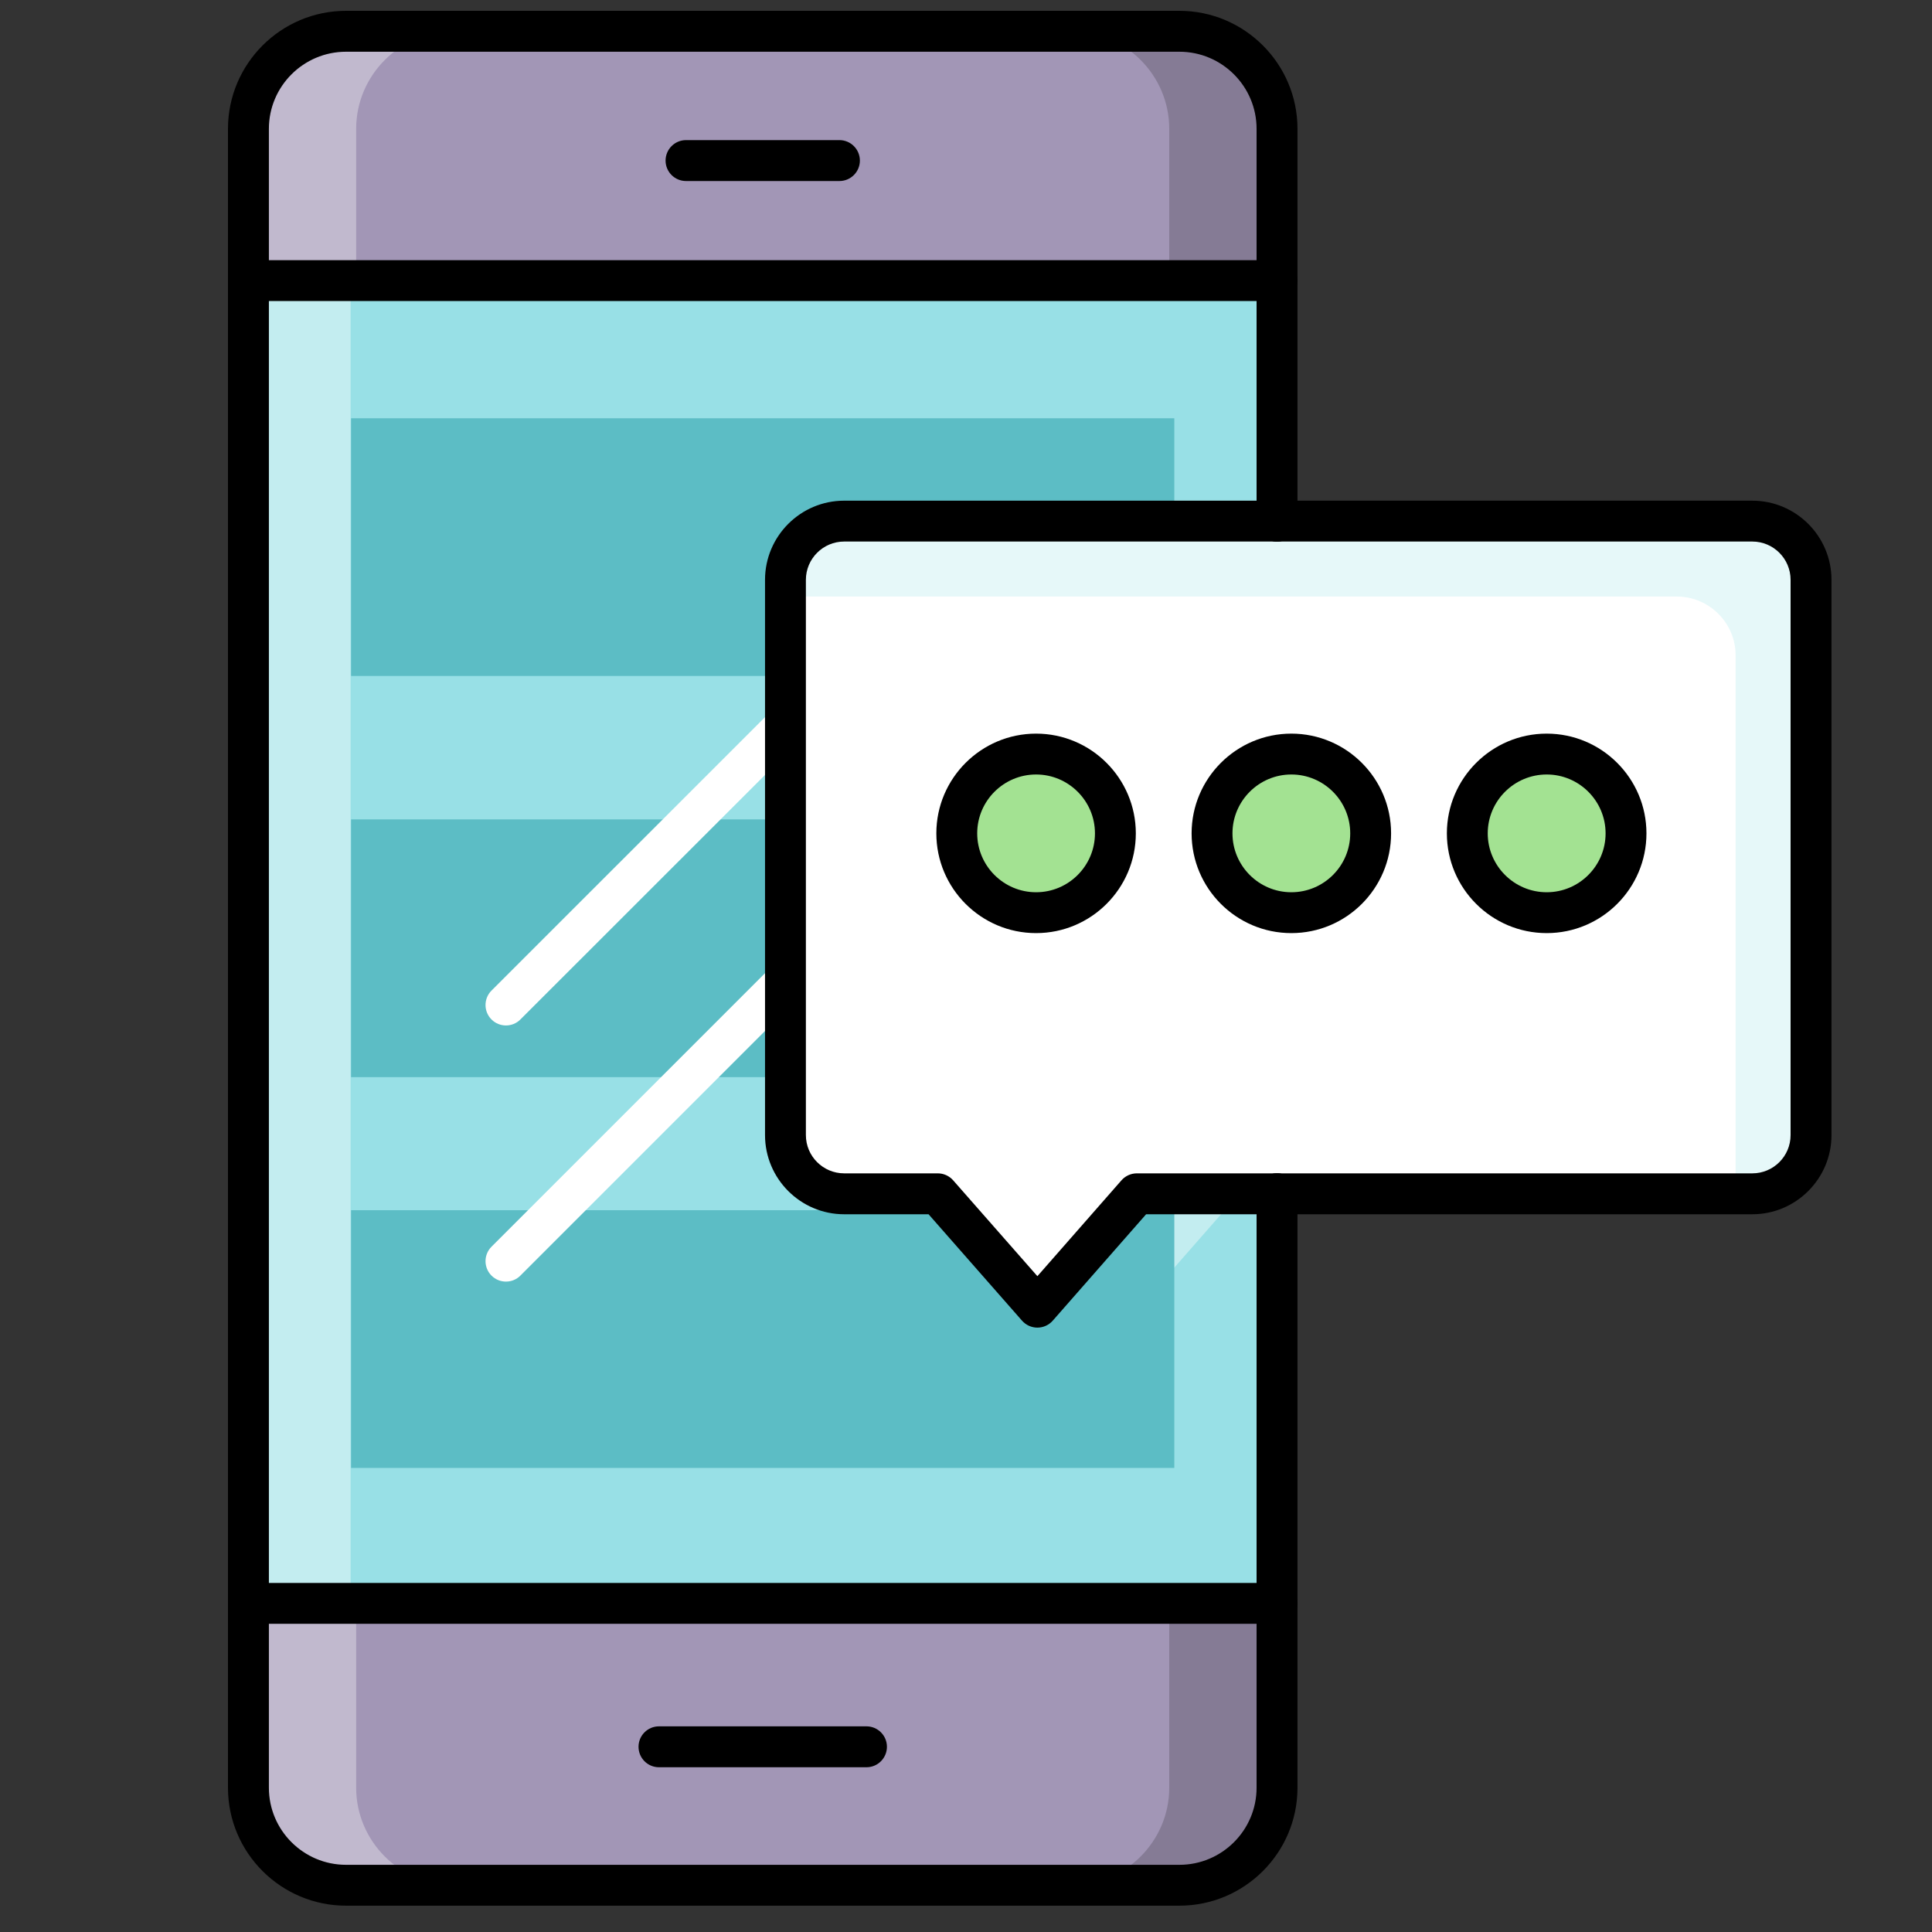
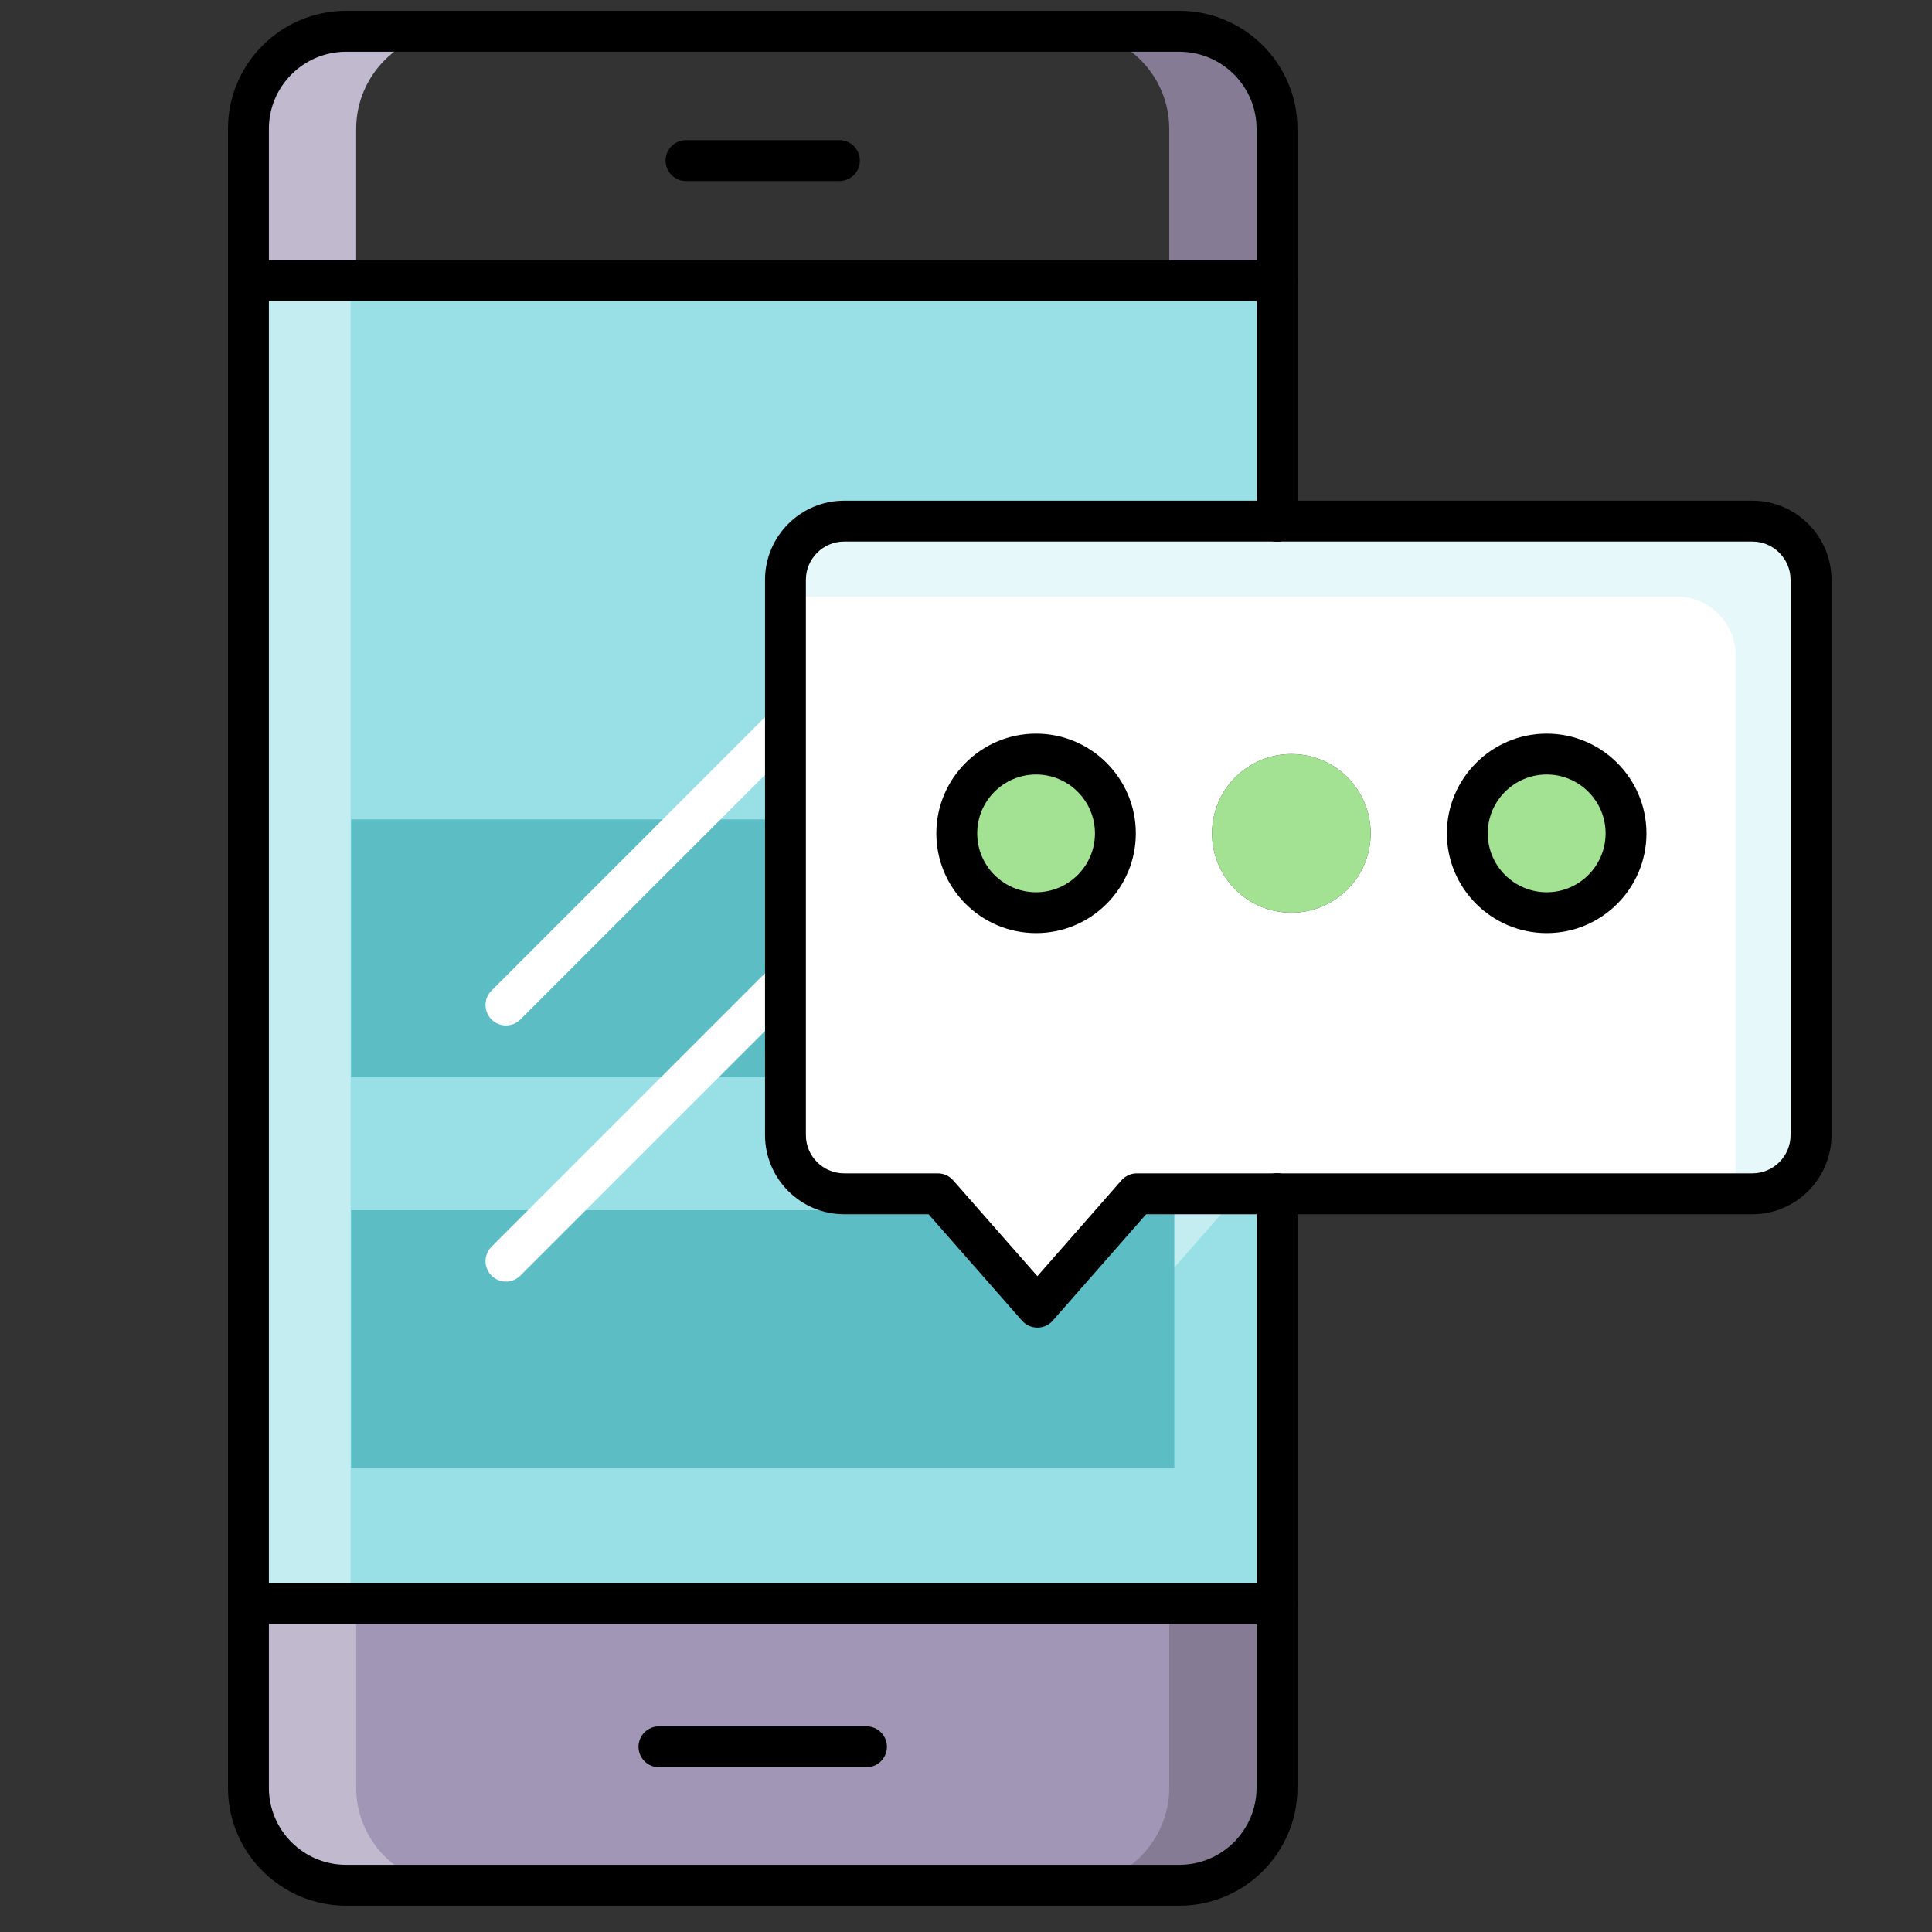
<svg xmlns="http://www.w3.org/2000/svg" width="40px" height="40px" viewBox="0 0 40 40" version="1.1">
  <rect x="0" y="0" width="40" height="40" fill="#333333" stroke="none" />
  <title>Monitorización_40x40</title>
  <g id="Monitorización_40x40" stroke="none" stroke-width="1" fill="none" fill-rule="evenodd">
    <g id="Group" transform="translate(4, 0)">
      <g id="shutterstock_357838145-(1)" transform="translate(-0, 0)">
        <path d="M13.478,24.716 L15.416,24.716 L17.478,27.064 L19.537,24.716 L22.439,24.716 L22.439,33.196 L1.143,33.196 L1.143,5.81 L22.439,5.81 L22.439,10.789 L13.478,10.789 C12.809,10.789 12.262,11.336 12.262,12.005 L12.262,23.501 C12.262,24.17 12.809,24.716 13.478,24.716" id="Fill-32" fill="#98E0E6" />
        <polyline id="Fill-33" fill="#C3EDF0" points="18.535 25.858 19.594 27.064 21.653 24.716 19.537 24.716 18.535 25.858" />
        <polygon id="Fill-34" fill="#C3EDF0" points="1.143 33.196 3.259 33.196 3.259 5.81 1.143 5.81" />
        <path d="M22.439,33.196 L22.439,37.013 C22.439,38.122 21.529,39.032 20.418,39.032 L3.165,39.032 C2.053,39.032 1.143,38.122 1.143,37.013 L1.143,33.196 L22.439,33.196" id="Fill-35" fill="#A296B6" />
        <path d="M3.374,37.013 L3.374,33.196 L1.143,33.196 L1.143,37.013 C1.143,38.122 2.053,39.032 3.165,39.032 L5.395,39.032 C4.285,39.032 3.374,38.122 3.374,37.013" id="Fill-36" fill="#C1B9CE" />
        <path d="M20.208,33.196 L20.208,37.013 C20.208,38.122 19.298,39.032 18.187,39.032 L20.418,39.032 C21.529,39.032 22.439,38.122 22.439,37.013 L22.439,33.196 L20.208,33.196" id="Fill-37" fill="#857B95" />
-         <path d="M22.439,2.667 L22.439,5.81 L1.143,5.81 L1.143,2.667 C1.143,1.556 2.053,0.647 3.165,0.647 L20.418,0.647 C21.529,0.647 22.439,1.556 22.439,2.667" id="Fill-38" fill="#A296B6" />
        <path d="M5.395,0.647 L3.165,0.647 C2.053,0.647 1.143,1.556 1.143,2.667 L1.143,5.81 L3.374,5.81 L3.374,2.667 C3.374,1.556 4.285,0.647 5.395,0.647" id="Fill-39" fill="#C1B9CE" />
        <path d="M20.418,0.647 L18.187,0.647 C19.298,0.647 20.208,1.556 20.208,2.667 L20.208,5.81 L22.439,5.81 L22.439,2.667 C22.439,1.556 21.529,0.647 20.418,0.647" id="Fill-40" fill="#857B95" />
        <path d="M20.418,39.455 L3.165,39.455 C1.817,39.455 0.72,38.36 0.72,37.013 L0.72,33.196 C0.72,32.962 0.91,32.773 1.143,32.773 C1.377,32.773 1.567,32.962 1.567,33.196 L1.567,37.013 C1.567,37.893 2.283,38.609 3.165,38.609 L20.418,38.609 C21.299,38.609 22.016,37.893 22.016,37.013 L22.016,33.196 C22.016,32.962 22.206,32.773 22.439,32.773 C22.673,32.773 22.863,32.962 22.863,33.196 L22.863,37.013 C22.863,38.36 21.766,39.455 20.418,39.455" id="Fill-41" fill="#000000" />
        <path d="M22.439,6.233 C22.206,6.233 22.016,6.043 22.016,5.81 L22.016,2.667 C22.016,1.787 21.299,1.071 20.418,1.071 L3.165,1.071 C2.283,1.071 1.567,1.787 1.567,2.667 L1.567,5.81 C1.567,6.043 1.377,6.233 1.143,6.233 C0.91,6.233 0.72,6.043 0.72,5.81 L0.72,2.667 C0.72,1.32 1.817,0.224 3.165,0.224 L20.418,0.224 C21.766,0.224 22.863,1.32 22.863,2.667 L22.863,5.81 C22.863,6.043 22.673,6.233 22.439,6.233" id="Fill-42" fill="#000000" />
        <path d="M13.94,36.589 L9.643,36.589 C9.409,36.589 9.22,36.399 9.22,36.165 C9.22,35.932 9.409,35.742 9.643,35.742 L13.94,35.742 C14.173,35.742 14.363,35.932 14.363,36.165 C14.363,36.399 14.173,36.589 13.94,36.589" id="Fill-43" fill="#000000" />
        <path d="M13.38,3.748 L10.203,3.748 C9.969,3.748 9.78,3.558 9.78,3.325 C9.78,3.091 9.969,2.901 10.203,2.901 L13.38,2.901 C13.613,2.901 13.803,3.091 13.803,3.325 C13.803,3.558 13.613,3.748 13.38,3.748" id="Fill-44" fill="#000000" />
-         <polygon id="Fill-45" fill="#5CBDC5" points="3.269 13.995 20.313 13.995 20.313 8.66 3.269 8.66" />
        <polygon id="Fill-46" fill="#5CBDC5" points="3.269 22.301 20.313 22.301 20.313 16.965 3.269 16.965" />
        <polygon id="Fill-47" fill="#5CBDC5" points="3.269 30.392 20.313 30.392 20.313 25.056 3.269 25.056" />
        <path d="M19.093,17.254 C19.093,16.346 18.357,15.612 17.451,15.612 C16.543,15.612 15.809,16.346 15.809,17.254 C15.809,18.16 16.543,18.896 17.451,18.896 C18.357,18.896 19.093,18.16 19.093,17.254 Z M24.378,17.254 C24.378,16.346 23.644,15.612 22.736,15.612 C21.83,15.612 21.094,16.346 21.094,17.254 C21.094,18.16 21.83,18.896 22.736,18.896 C23.644,18.896 24.378,18.16 24.378,17.254 Z M29.665,17.254 C29.665,16.346 28.929,15.612 28.023,15.612 C27.115,15.612 26.379,16.346 26.379,17.254 C26.379,18.16 27.115,18.896 28.023,18.896 C28.929,18.896 29.665,18.16 29.665,17.254 Z M33.495,12.005 L33.495,23.501 C33.495,24.17 32.947,24.716 32.28,24.716 L19.537,24.716 L17.478,27.064 L15.416,24.716 L13.478,24.716 C12.809,24.716 12.262,24.17 12.262,23.501 L12.262,12.005 C12.262,11.336 12.809,10.789 13.478,10.789 L32.28,10.789 C32.947,10.789 33.495,11.336 33.495,12.005 L33.495,12.005 Z" id="Fill-48" fill="#FFFFFF" />
        <path d="M33.495,12.005 L33.495,23.501 C33.495,24.17 32.947,24.716 32.28,24.716 L31.934,24.716 L31.934,13.567 C31.934,12.897 31.385,12.351 30.718,12.351 L12.262,12.351 L12.262,12.005 C12.262,11.336 12.809,10.789 13.478,10.789 L32.28,10.789 C32.947,10.789 33.495,11.336 33.495,12.005" id="Fill-49" fill="#E6F8F9" />
        <path d="M17.451,15.612 C18.357,15.612 19.093,16.346 19.093,17.254 C19.093,18.16 18.357,18.896 17.451,18.896 C16.543,18.896 15.809,18.16 15.809,17.254 C15.809,16.346 16.543,15.612 17.451,15.612" id="Fill-50" fill="#A3E292" />
        <path d="M22.736,15.612 C23.644,15.612 24.378,16.346 24.378,17.254 C24.378,18.16 23.644,18.896 22.736,18.896 C21.83,18.896 21.094,18.16 21.094,17.254 C21.094,16.346 21.83,15.612 22.736,15.612" id="Fill-51" fill="#A3E292" />
        <path d="M28.023,15.612 C28.929,15.612 29.665,16.346 29.665,17.254 C29.665,18.16 28.929,18.896 28.023,18.896 C27.115,18.896 26.379,18.16 26.379,17.254 C26.379,16.346 27.115,15.612 28.023,15.612" id="Fill-52" fill="#A3E292" />
        <path d="M32.28,25.14 L22.439,25.14 C22.206,25.14 22.016,24.95 22.016,24.716 C22.016,24.483 22.206,24.293 22.439,24.293 L32.28,24.293 C32.717,24.293 33.072,23.938 33.072,23.501 L33.072,12.005 C33.072,11.568 32.717,11.212 32.28,11.212 L22.439,11.212 C22.206,11.212 22.016,11.023 22.016,10.789 C22.016,10.555 22.206,10.366 22.439,10.366 L32.28,10.366 C33.183,10.366 33.919,11.101 33.919,12.005 L33.919,23.501 C33.919,24.404 33.183,25.14 32.28,25.14" id="Fill-53" fill="#000000" />
-         <path d="M17.451,16.035 C16.779,16.035 16.232,16.582 16.232,17.254 C16.232,17.926 16.779,18.473 17.451,18.473 C18.123,18.473 18.67,17.926 18.67,17.254 C18.67,16.582 18.123,16.035 17.451,16.035 Z M17.451,19.319 C16.312,19.319 15.386,18.393 15.386,17.254 C15.386,16.116 16.312,15.189 17.451,15.189 C18.59,15.189 19.516,16.116 19.516,17.254 C19.516,18.393 18.59,19.319 17.451,19.319 L17.451,19.319 Z" id="Fill-54" fill="#000000" />
+         <path d="M17.451,16.035 C16.779,16.035 16.232,16.582 16.232,17.254 C16.232,17.926 16.779,18.473 17.451,18.473 C18.123,18.473 18.67,17.926 18.67,17.254 C18.67,16.582 18.123,16.035 17.451,16.035 Z M17.451,19.319 C16.312,19.319 15.386,18.393 15.386,17.254 C15.386,16.116 16.312,15.189 17.451,15.189 C18.59,15.189 19.516,16.116 19.516,17.254 C19.516,18.393 18.59,19.319 17.451,19.319 L17.451,19.319 " id="Fill-54" fill="#000000" />
        <path d="M6.475,21.231 C6.367,21.231 6.259,21.19 6.176,21.107 C6.011,20.942 6.011,20.674 6.176,20.509 L11.963,14.724 C12.128,14.559 12.396,14.559 12.561,14.724 C12.727,14.889 12.727,15.157 12.561,15.323 L6.774,21.107 C6.692,21.19 6.583,21.231 6.475,21.231" id="Fill-55" fill="#FFFFFF" />
        <path d="M6.475,26.534 C6.367,26.534 6.259,26.493 6.176,26.41 C6.011,26.245 6.011,25.977 6.176,25.812 L11.963,20.025 C12.128,19.859 12.396,19.859 12.561,20.025 C12.727,20.19 12.727,20.458 12.561,20.623 L6.774,26.41 C6.692,26.493 6.583,26.534 6.475,26.534" id="Fill-56" fill="#FFFFFF" />
-         <path d="M22.736,16.035 C22.064,16.035 21.517,16.582 21.517,17.254 C21.517,17.926 22.064,18.473 22.736,18.473 C23.408,18.473 23.955,17.926 23.955,17.254 C23.955,16.582 23.408,16.035 22.736,16.035 Z M22.736,19.319 C21.597,19.319 20.671,18.393 20.671,17.254 C20.671,16.116 21.597,15.189 22.736,15.189 C23.875,15.189 24.801,16.116 24.801,17.254 C24.801,18.393 23.875,19.319 22.736,19.319 L22.736,19.319 Z" id="Fill-57" fill="#000000" />
        <path d="M28.023,16.035 C27.35,16.035 26.802,16.582 26.802,17.254 C26.802,17.926 27.35,18.473 28.023,18.473 C28.695,18.473 29.242,17.926 29.242,17.254 C29.242,16.582 28.695,16.035 28.023,16.035 Z M28.023,19.319 C26.883,19.319 25.956,18.393 25.956,17.254 C25.956,16.116 26.883,15.189 28.023,15.189 C29.162,15.189 30.088,16.116 30.088,17.254 C30.088,18.393 29.162,19.319 28.023,19.319 L28.023,19.319 Z" id="Fill-58" fill="#000000" />
        <path d="M17.478,27.487 C17.356,27.487 17.24,27.434 17.16,27.343 L15.225,25.14 L13.478,25.14 C12.574,25.14 11.839,24.404 11.839,23.501 L11.839,12.005 C11.839,11.101 12.574,10.366 13.478,10.366 L22.439,10.366 C22.673,10.366 22.863,10.555 22.863,10.789 C22.863,11.023 22.673,11.212 22.439,11.212 L13.478,11.212 C13.041,11.212 12.685,11.568 12.685,12.005 L12.685,23.501 C12.685,23.938 13.041,24.293 13.478,24.293 L15.416,24.293 C15.538,24.293 15.654,24.346 15.734,24.437 L17.478,26.422 L19.219,24.437 C19.299,24.346 19.415,24.293 19.537,24.293 L22.439,24.293 C22.673,24.293 22.863,24.483 22.863,24.716 C22.863,24.95 22.673,25.14 22.439,25.14 L19.729,25.14 L17.796,27.343 C17.716,27.434 17.6,27.487 17.478,27.487 C17.478,27.487 17.478,27.487 17.478,27.487" id="Fill-59" fill="#000000" />
        <path d="M22.439,33.619 L1.143,33.619 C0.91,33.619 0.72,33.43 0.72,33.196 L0.72,5.81 C0.72,5.576 0.91,5.387 1.143,5.387 L22.439,5.387 C22.673,5.387 22.863,5.576 22.863,5.81 L22.863,10.789 C22.863,11.023 22.673,11.212 22.439,11.212 C22.206,11.212 22.016,11.023 22.016,10.789 L22.016,6.233 L1.567,6.233 L1.567,32.773 L22.016,32.773 L22.016,24.716 C22.016,24.483 22.206,24.293 22.439,24.293 C22.673,24.293 22.863,24.483 22.863,24.716 L22.863,33.196 C22.863,33.43 22.673,33.619 22.439,33.619" id="Fill-60" fill="#000000" />
      </g>
    </g>
  </g>
</svg>